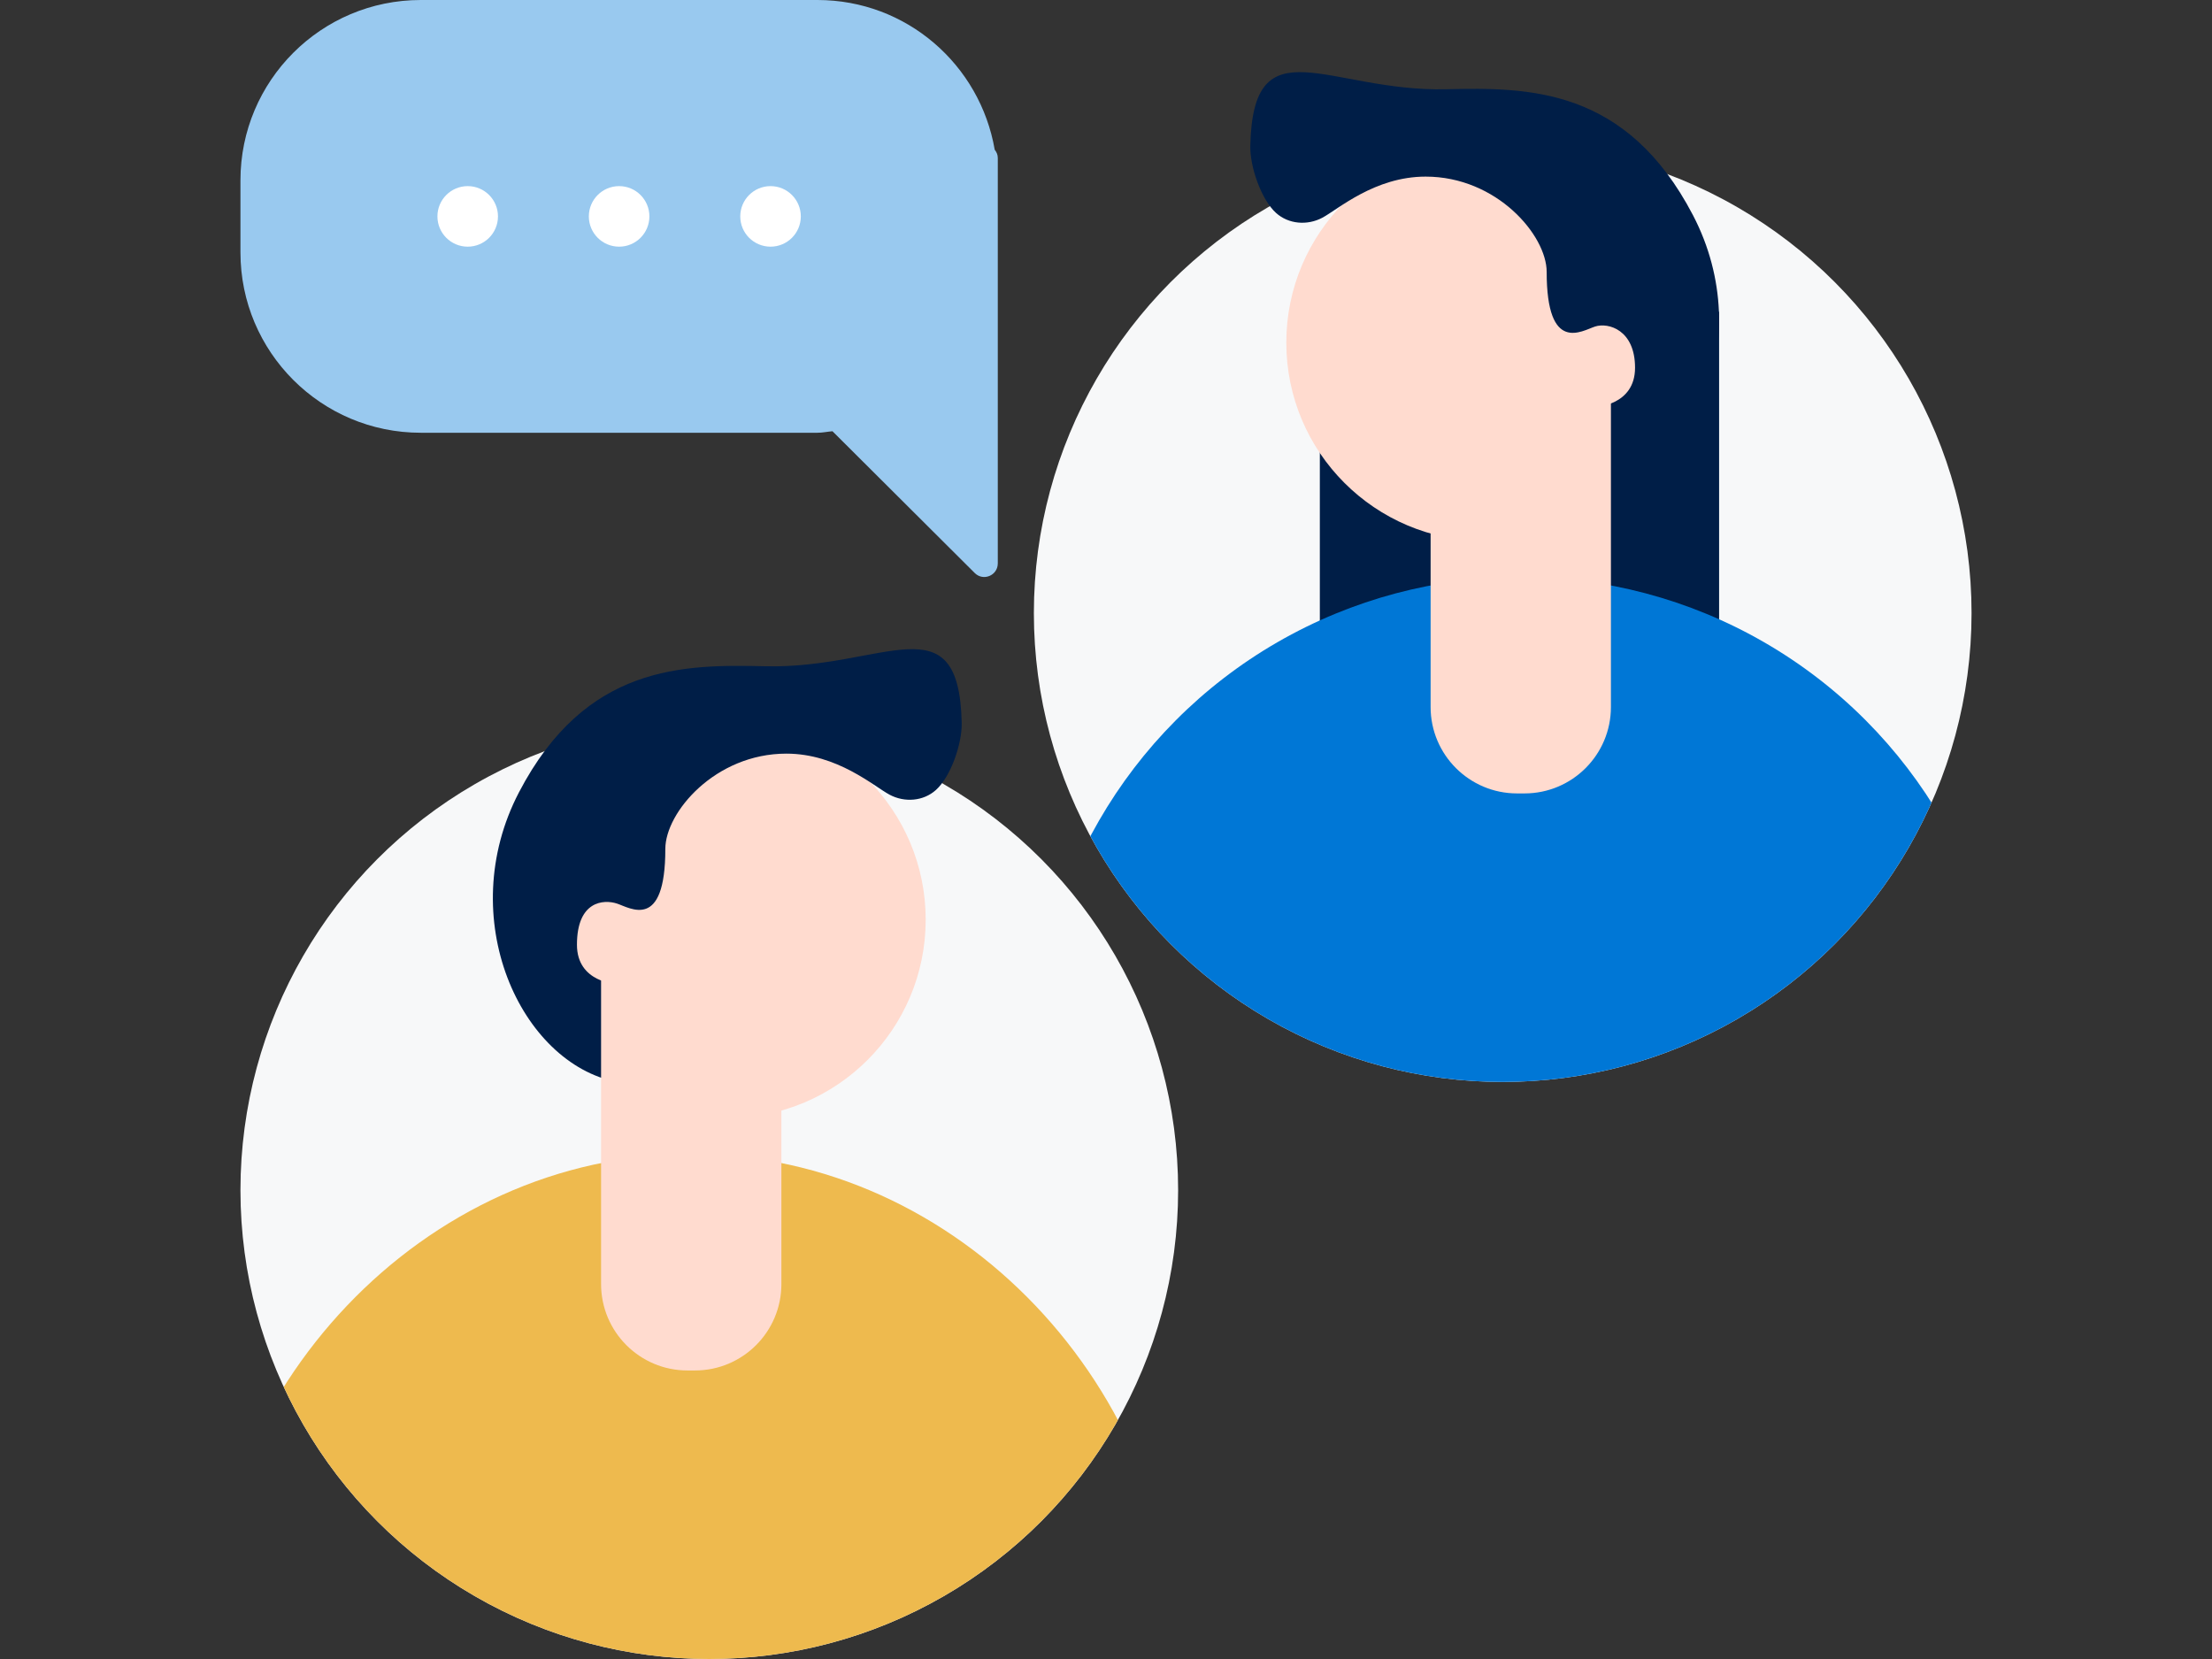
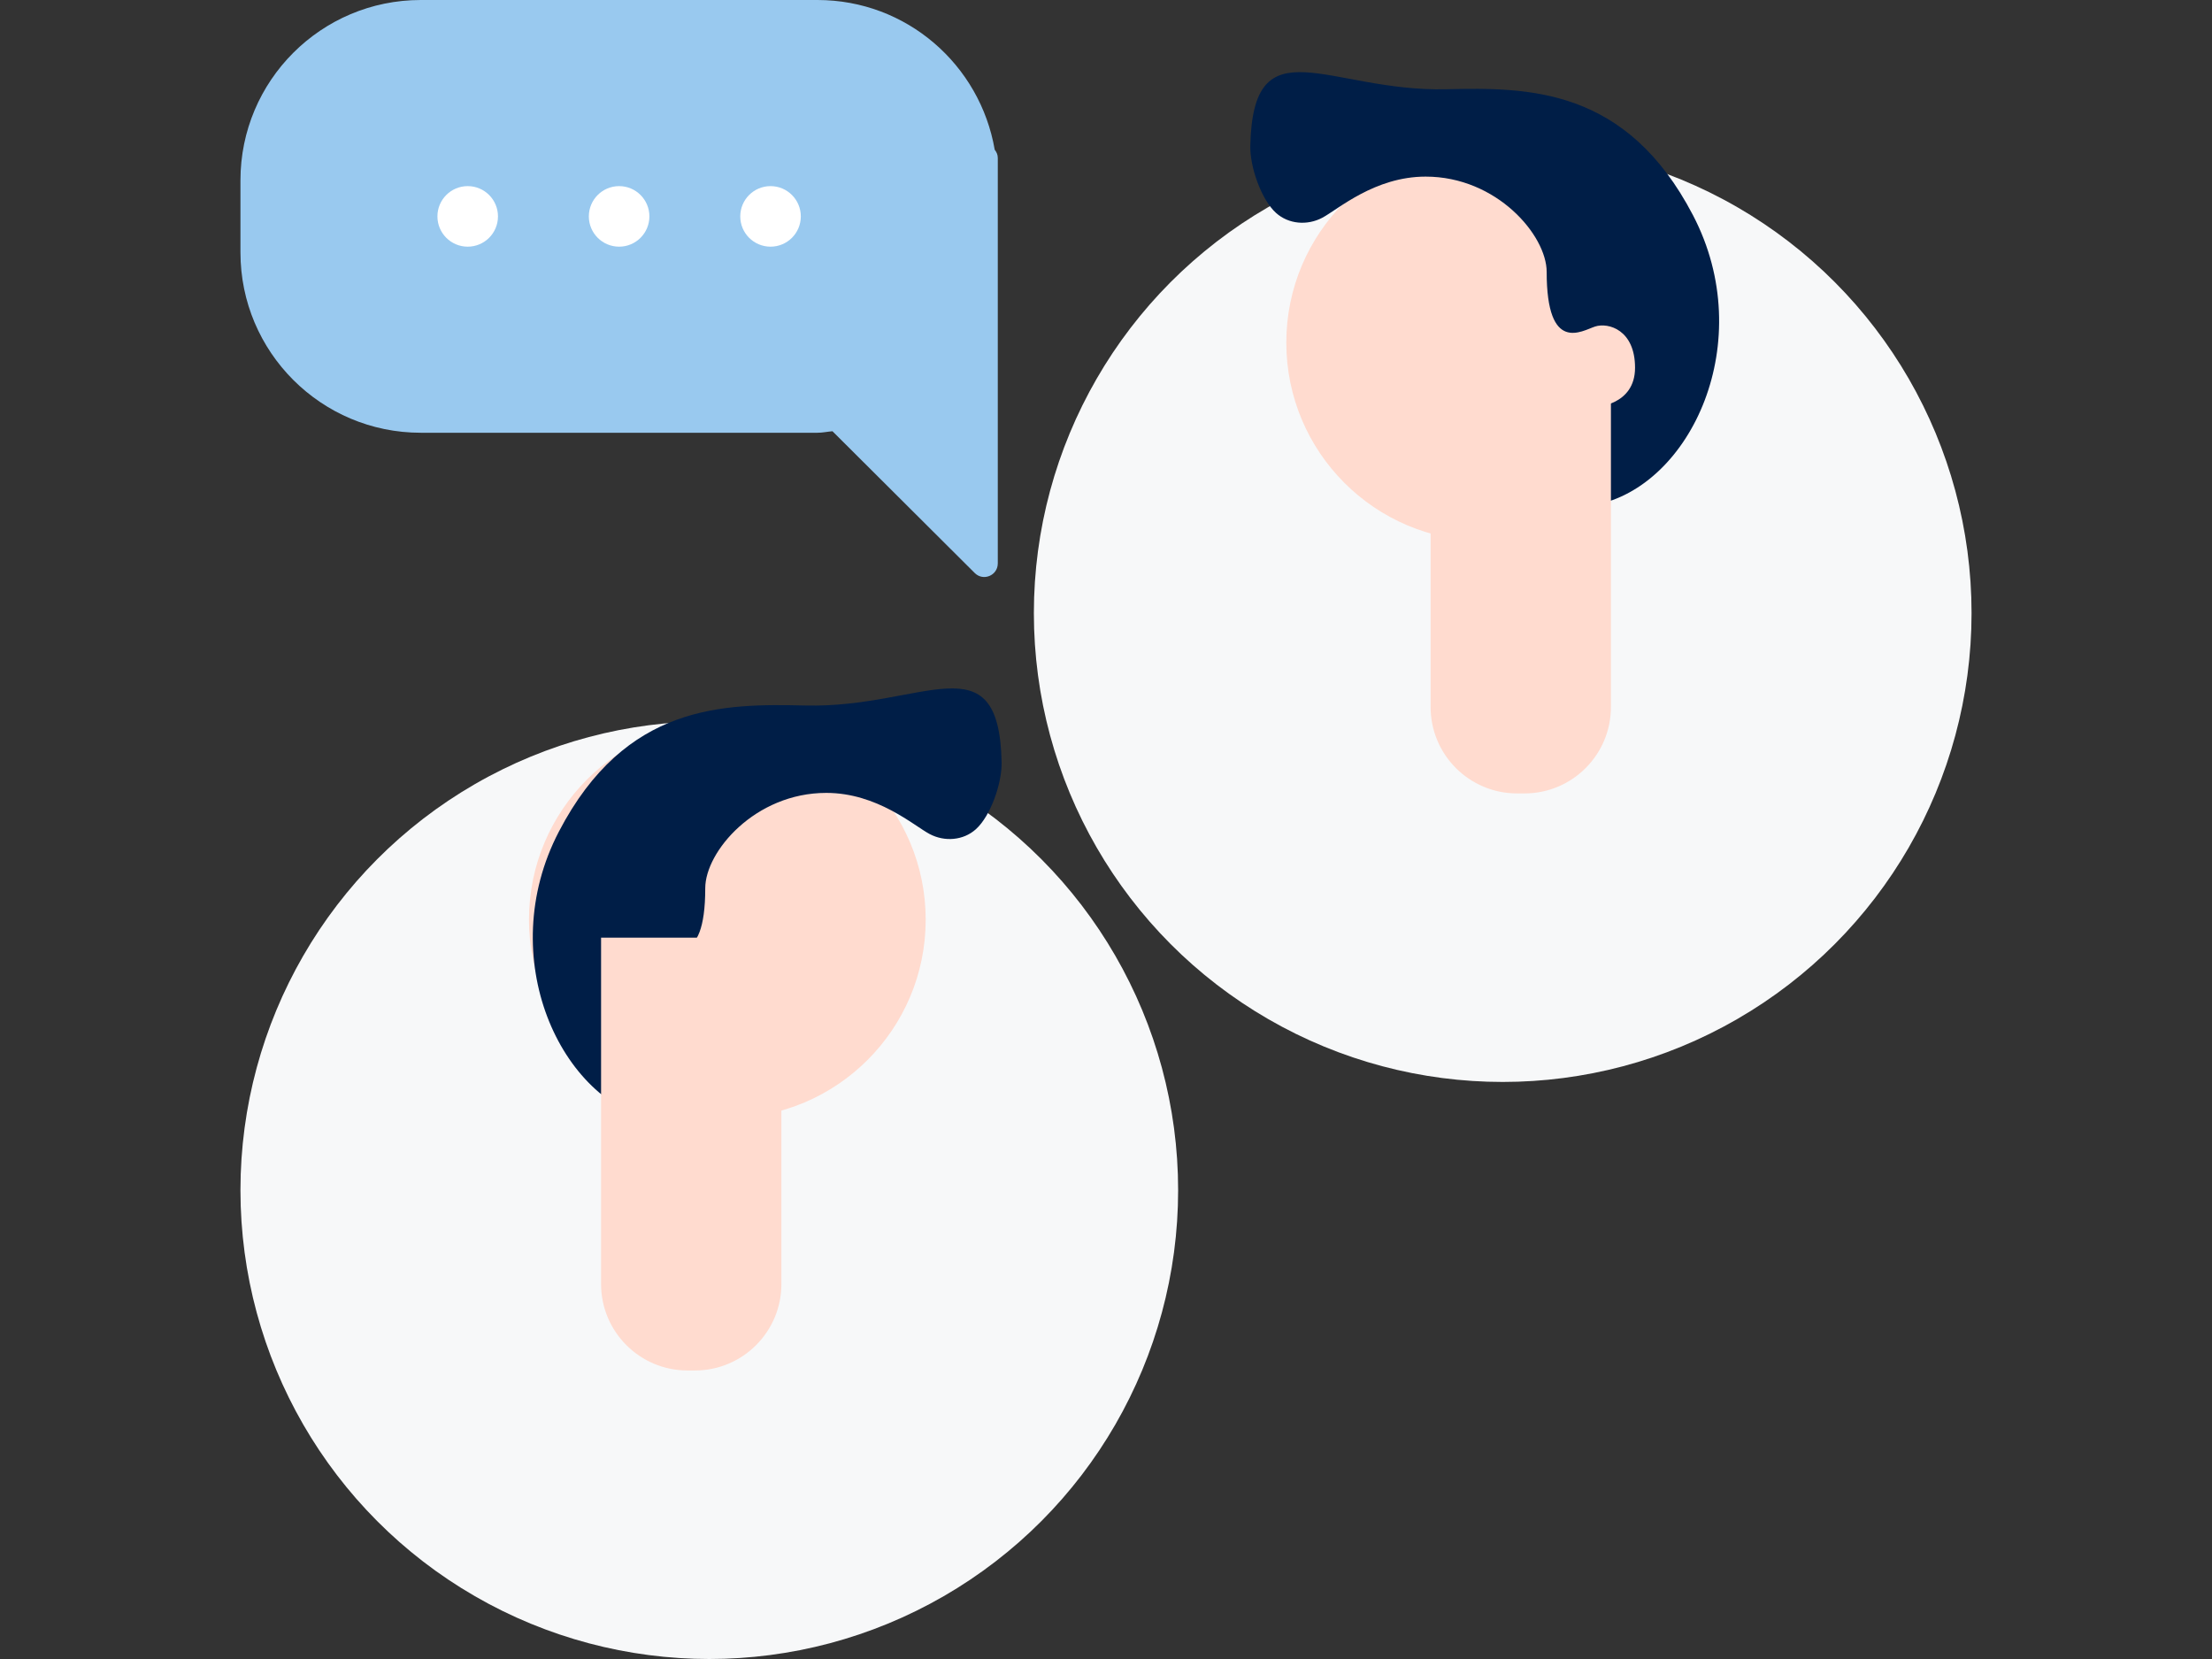
<svg xmlns="http://www.w3.org/2000/svg" id="a" viewBox="0 0 64 48">
  <rect x="0" y="0" width="64" height="48" fill="#333333" stroke="none" />
  <defs>
    <style>.d{fill:none;}.e{fill:#f7f8f9;}.f{fill:#0077d6;}.g{fill:#001e47;}.h{fill:#eeba4e;}.i{fill:#fff;}.j{fill:#ffdbcf;}.k{fill:#99c9ef;}.l{clip-path:url(#c);}.m{clip-path:url(#b);}</style>
    <clipPath id="b">
      <circle class="d" cx="20.522" cy="34.435" r="13.565" />
    </clipPath>
    <clipPath id="c">
-       <circle class="d" cx="43.478" cy="17.739" r="13.565" />
-     </clipPath>
+       </clipPath>
  </defs>
  <g>
    <g>
      <circle class="e" cx="20.522" cy="34.435" r="13.565" />
      <g class="m">
-         <path class="h" d="M34.087,48c0-7.78-6.307-14.609-14.087-14.609-7.78,0-14.087,6.829-14.087,14.609h28.174Z" />
-       </g>
+         </g>
      <circle class="j" cx="21.044" cy="26.609" r="5.739" />
-       <path class="g" d="M17.848,31.304v-2.833s-1.155-.038-1.155-1.136c0-1.274,.774-1.316,1.155-1.193s1.402,.804,1.402-1.581c0-1.055,1.441-2.756,3.502-2.756,1.474,0,2.532,.946,2.988,1.189,.434,.231,.977,.189,1.34-.138,.427-.383,.758-1.336,.745-1.939-.077-3.576-2.252-1.561-5.671-1.64-2.374-.055-5.208-.057-7.139,3.648-1.897,3.641,.055,7.842,2.832,8.379Z" />
+       <path class="g" d="M17.848,31.304v-2.833c0-1.274,.774-1.316,1.155-1.193s1.402,.804,1.402-1.581c0-1.055,1.441-2.756,3.502-2.756,1.474,0,2.532,.946,2.988,1.189,.434,.231,.977,.189,1.34-.138,.427-.383,.758-1.336,.745-1.939-.077-3.576-2.252-1.561-5.671-1.64-2.374-.055-5.208-.057-7.139,3.648-1.897,3.641,.055,7.842,2.832,8.379Z" />
      <path class="j" d="M17.391,27.13h5.217v10.022c0,1.38-1.12,2.5-2.5,2.5h-.217c-1.38,0-2.5-1.12-2.5-2.5v-10.022h0Z" />
    </g>
    <g>
      <circle class="e" cx="43.478" cy="17.739" r="13.565" />
      <g class="l">
        <polygon class="g" points="47.367 9.021 44.448 9.021 38.187 9.021 38.187 20.139 44.448 20.139 47.367 20.139 49.739 20.139 49.739 9.021 47.367 9.021" />
-         <circle class="f" cx="44" cy="30.783" r="14.087" />
      </g>
      <circle class="j" cx="42.956" cy="9.913" r="5.739" />
      <path class="g" d="M46.152,14.609v-2.833s1.155-.038,1.155-1.136-.774-1.316-1.155-1.193-1.402,.804-1.402-1.581c0-1.055-1.441-2.756-3.502-2.756-1.474,0-2.532,.946-2.988,1.189-.434,.231-.977,.189-1.34-.138-.427-.383-.758-1.336-.745-1.939,.077-3.576,2.252-1.561,5.671-1.64,2.374-.055,5.208-.057,7.139,3.648,1.897,3.641-.055,7.842-2.832,8.379Z" />
      <path class="j" d="M43.891,10.435h.217c1.38,0,2.5,1.12,2.5,2.5v10.022h-5.217V12.935c0-1.38,1.12-2.5,2.5-2.5Z" transform="translate(88 33.391) rotate(180)" />
    </g>
    <g>
      <path class="k" d="M28.78,4.332c-.422-2.458-2.55-4.332-5.128-4.332H12.174c-2.881,0-5.217,2.336-5.217,5.217v2.087c0,2.881,2.336,5.217,5.217,5.217h11.478c.149,0,.288-.032,.434-.044l4.117,4.103c.247,.246,.666,.07,.666-.279V4.567c0-.094-.038-.17-.089-.235Z" />
      <g>
        <circle class="i" cx="13.532" cy="6.261" r=".876" />
        <circle class="i" cx="17.913" cy="6.261" r=".876" />
        <circle class="i" cx="22.294" cy="6.261" r=".876" />
      </g>
    </g>
  </g>
</svg>